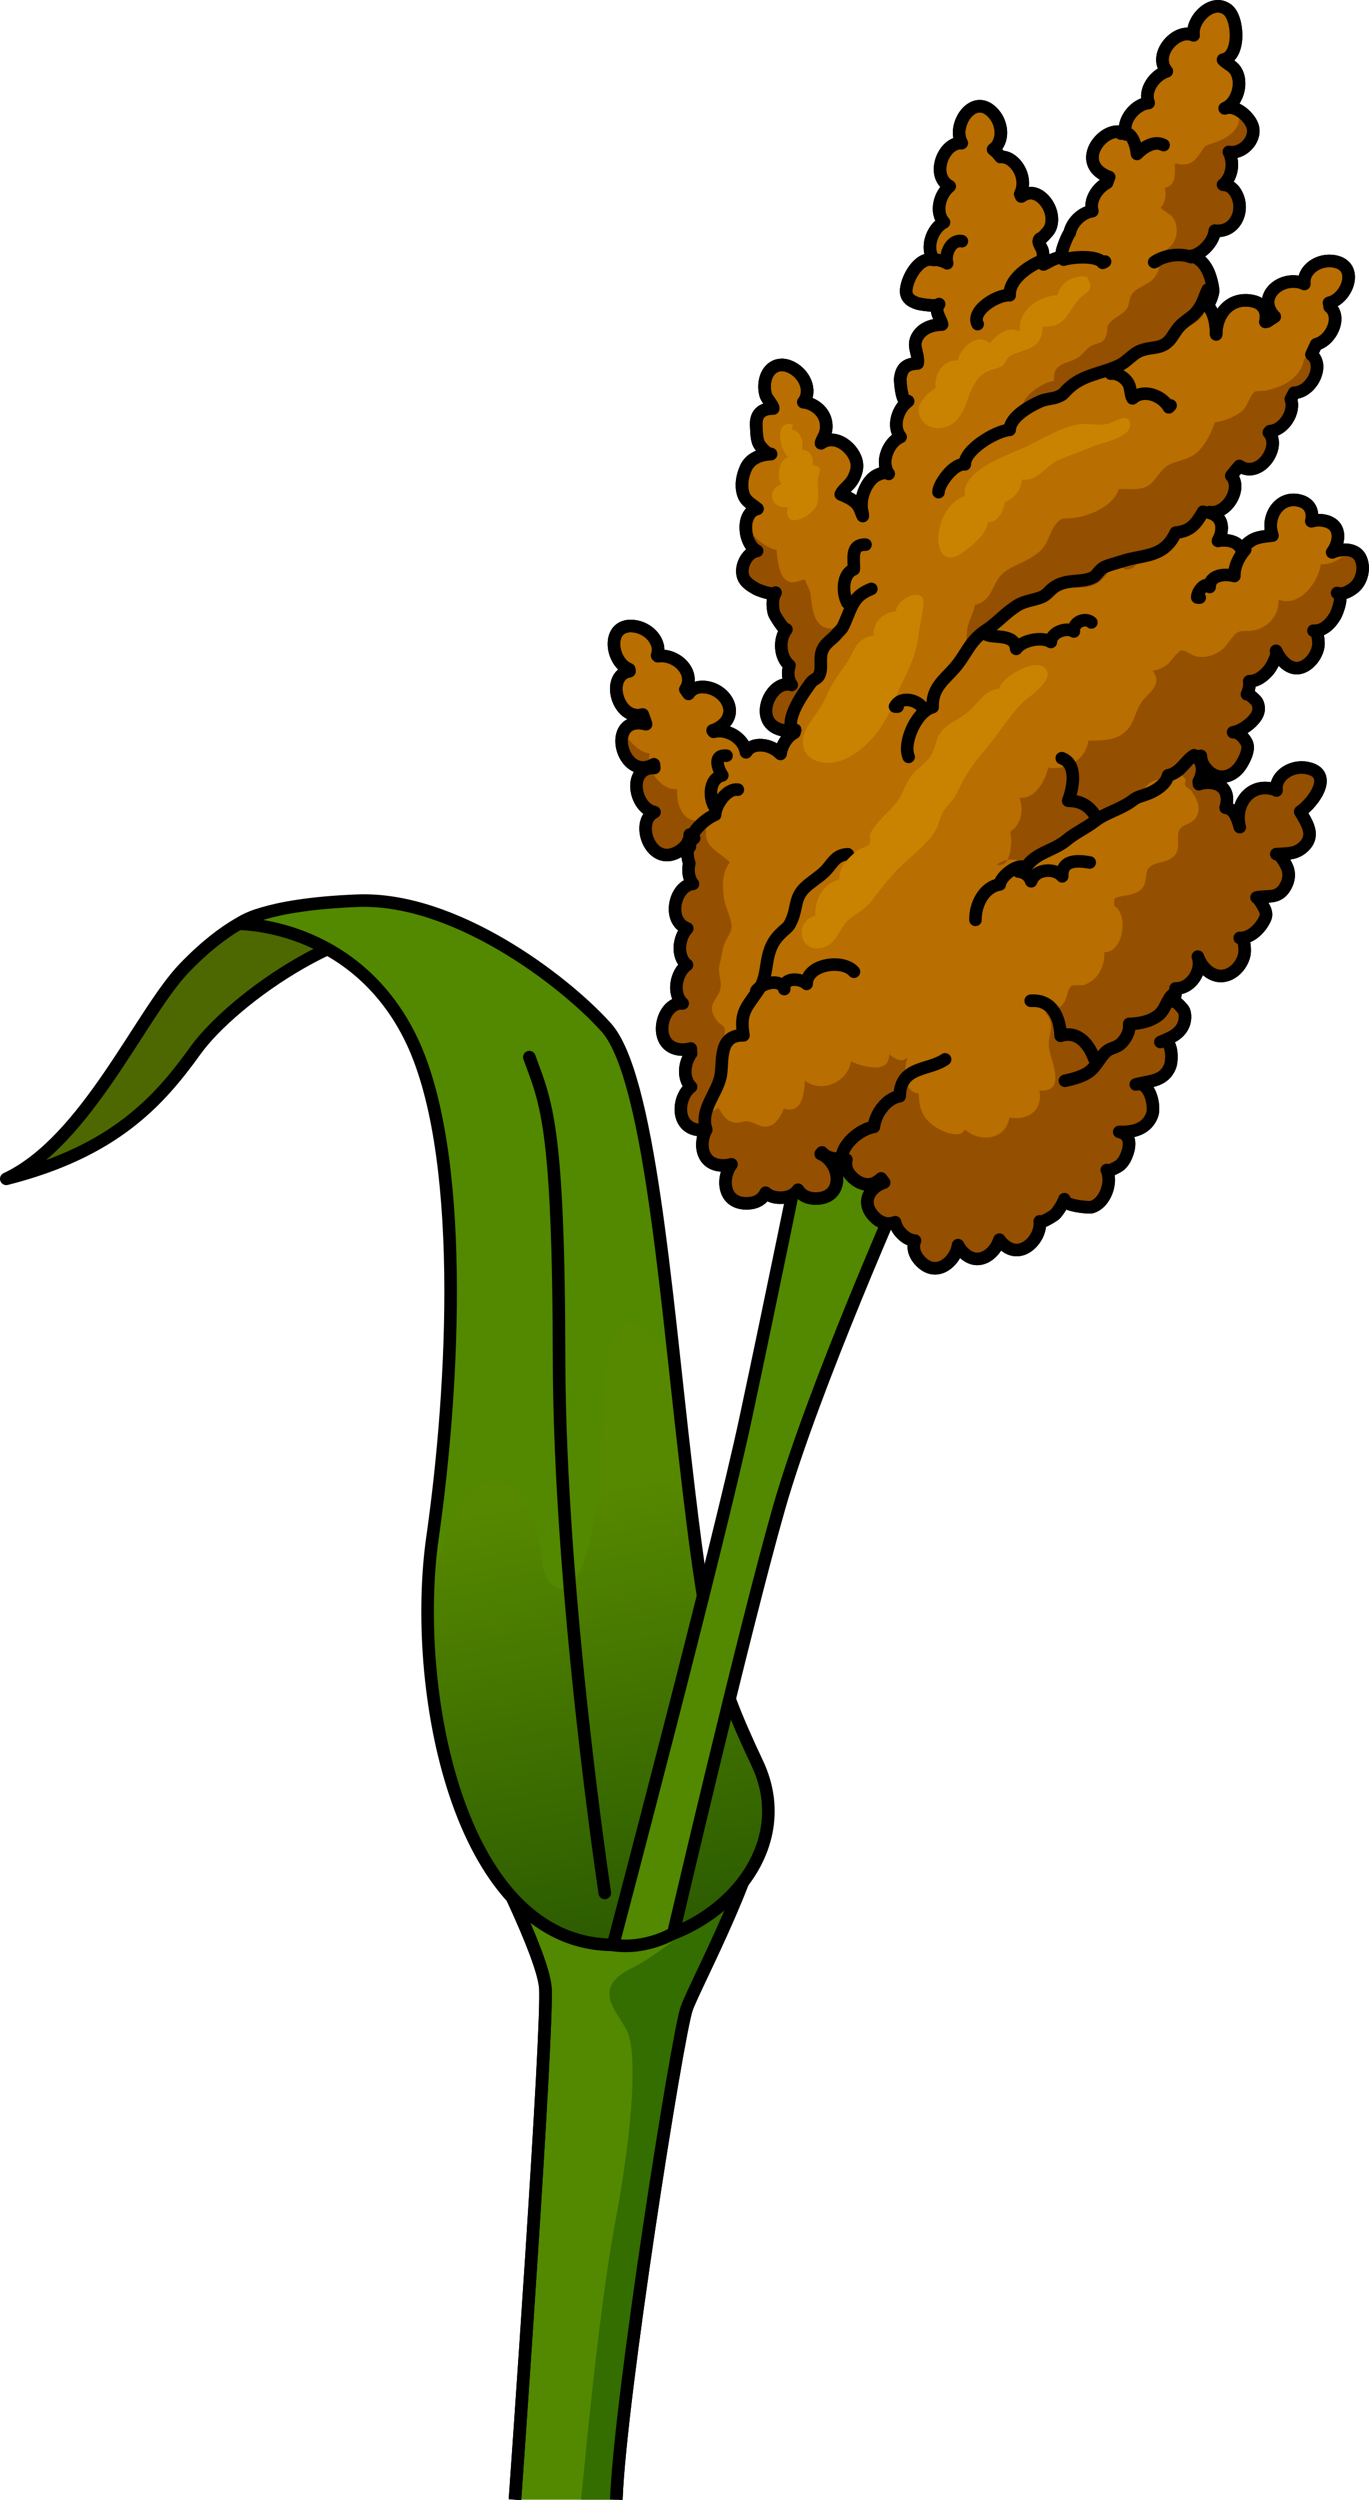
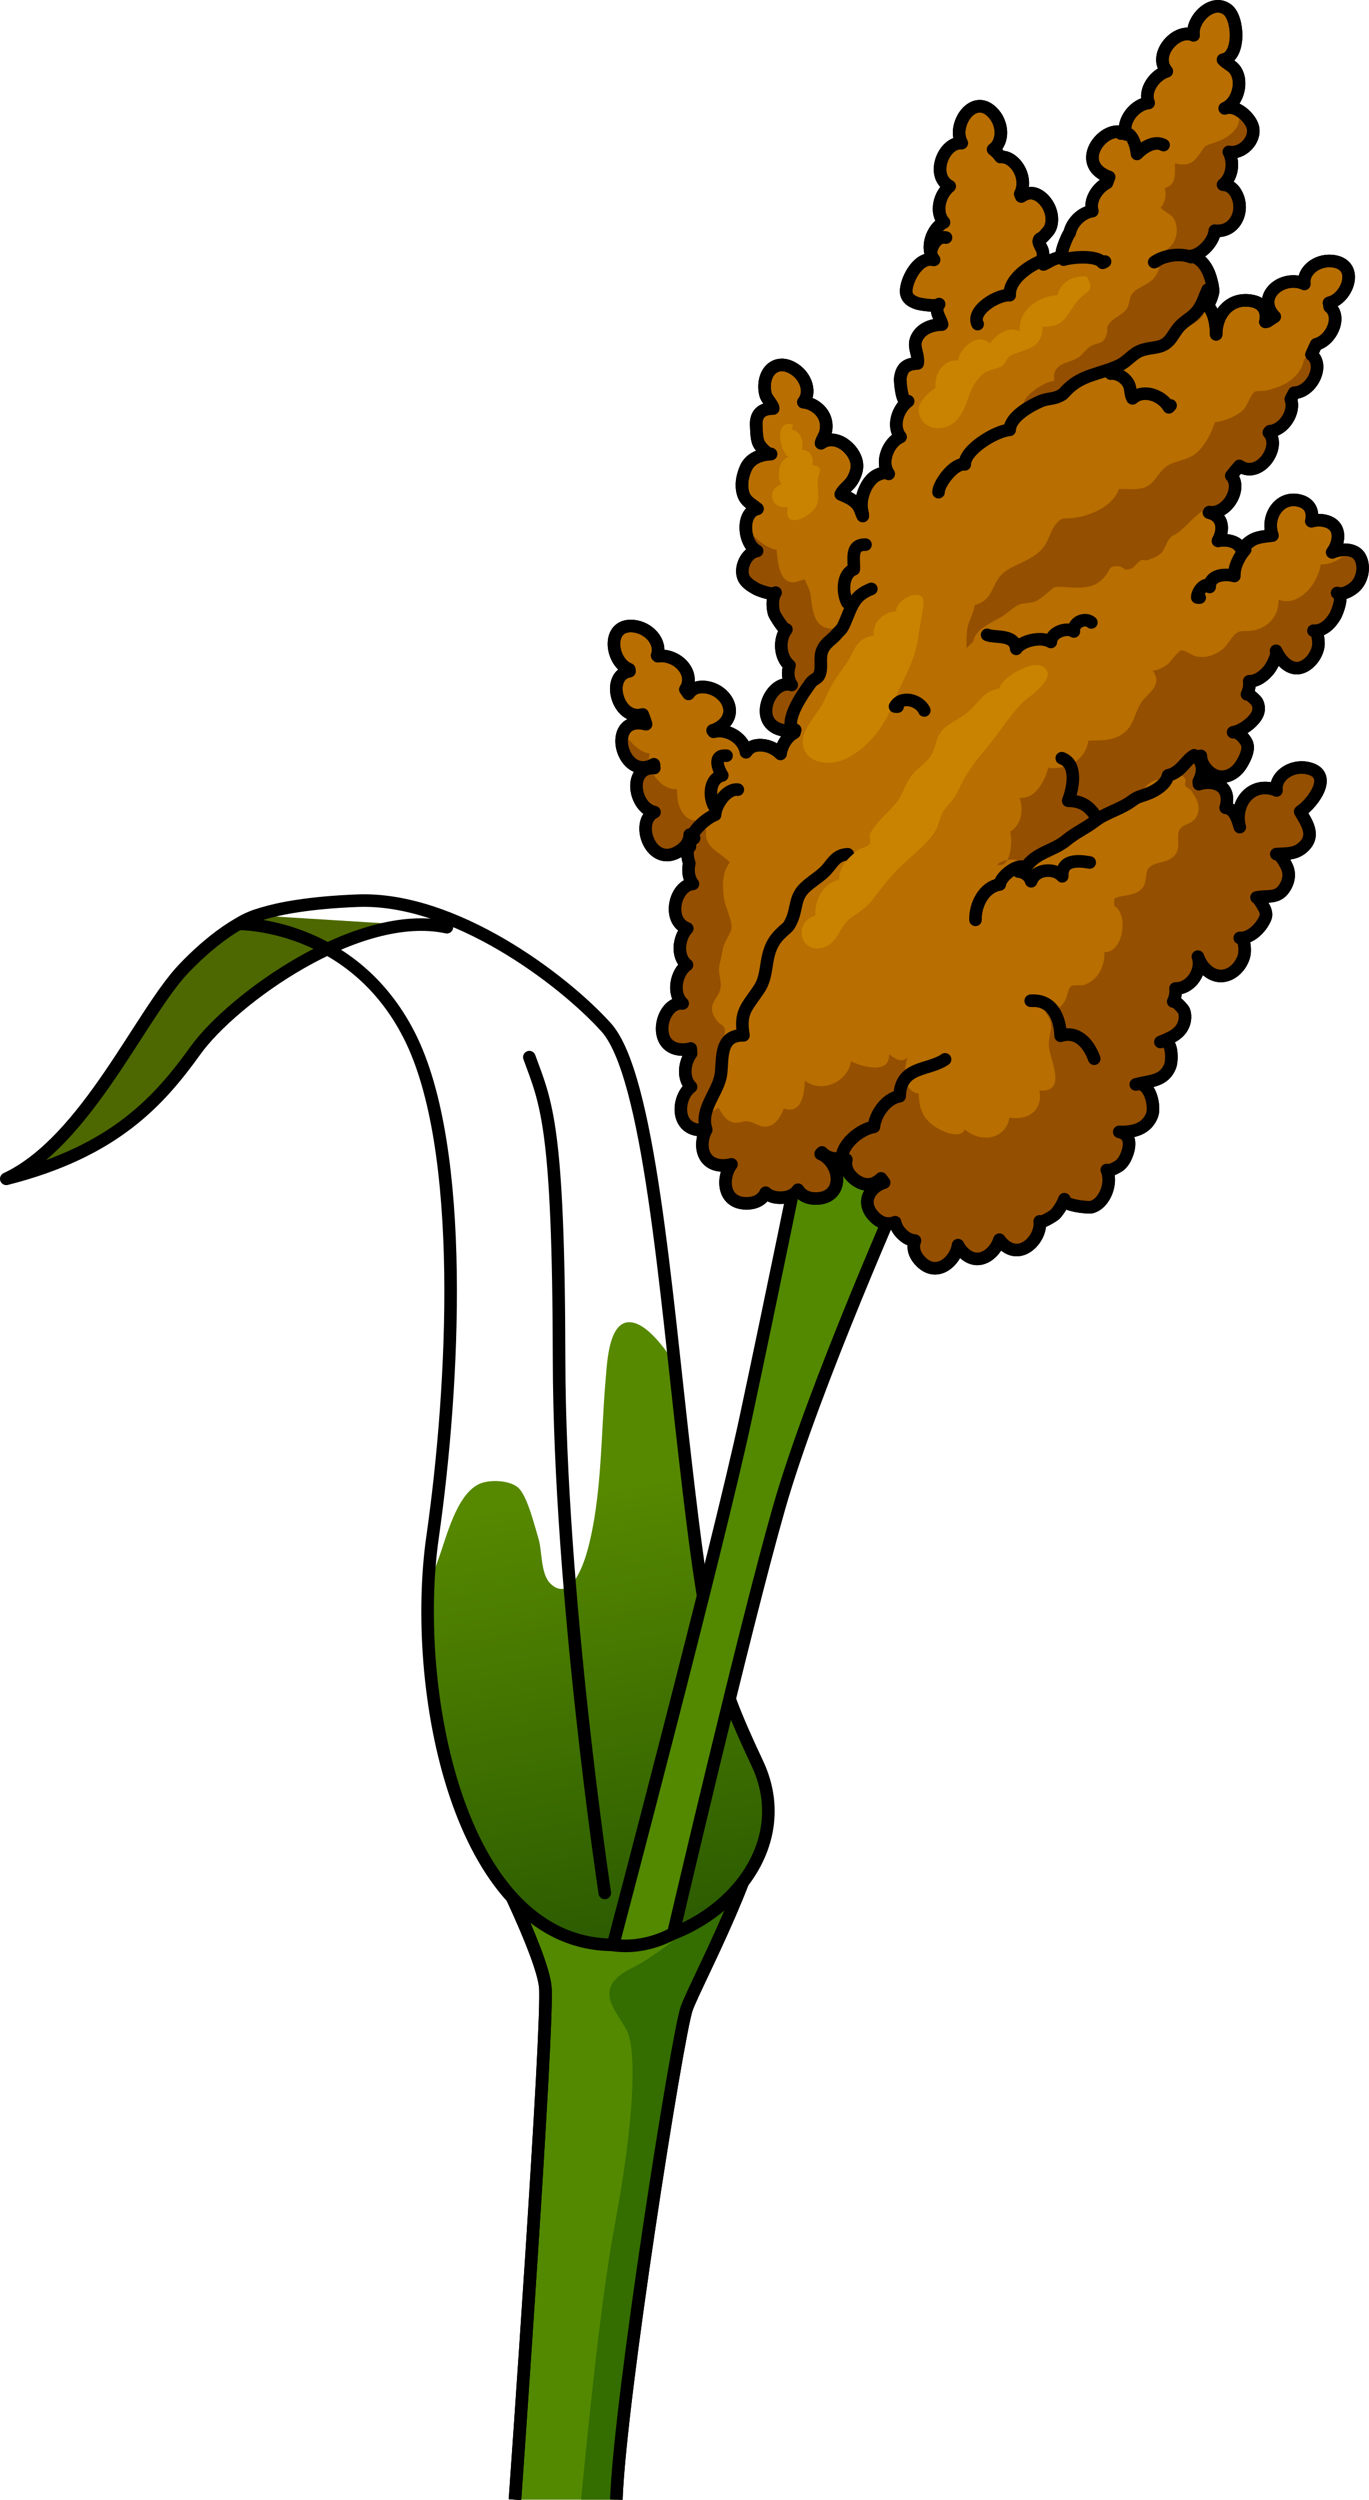
<svg xmlns="http://www.w3.org/2000/svg" version="1.1" id="Layer_1" x="0px" y="0px" width="149.862px" height="273.54px" viewBox="0 0 149.862 273.54" enable-background="new 0 0 149.862 273.54" xml:space="preserve">
  <g>
    <path fill="#4D6800" stroke="#000000" stroke-width="1.376" stroke-linecap="round" stroke-linejoin="round" stroke-miterlimit="10" d="   M28.138,100.154c0,0-3.256,0.859-7.99,5.789c-4.734,4.929-10.67,18.903-19.46,23.035c11.871-3.006,16.755-8.552,20.736-14.08   s17.706-15.552,27.497-13.451" />
    <path fill="#528900" stroke="#000000" stroke-width="1.376" stroke-linejoin="round" stroke-miterlimit="10" d="M67.468,273.491   c0.396-11.112,6.708-50.962,7.7-53.74c0.991-2.777,8.662-16.871,8.498-23.218c-8.697-1.387-30.092,5.973-30.092,5.973   s5.718,11.094,6.116,14.864c0.397,3.771-3.317,56.121-3.317,56.121" />
    <path fill="#346D00" d="M69.25,215.287c-4.604,2.236-1.761,4.645-0.629,6.88c1.131,2.236,0.761,10.148-1.304,21.157   c-1.684,8.979-3.138,24.477-3.71,30.167h3.86c0.396-11.112,6.708-50.962,7.7-53.74c0.619-1.736,3.849-7.894,6.144-13.815   C78.111,208.822,72.435,213.74,69.25,215.287z" />
    <path fill="none" stroke="#000000" stroke-width="1.376" stroke-linejoin="round" stroke-miterlimit="10" d="M67.468,273.491   c0.396-11.112,6.708-50.962,7.7-53.74c0.991-2.777,8.662-16.871,8.498-23.218c-8.697-1.387-30.092,5.973-30.092,5.973   s5.718,11.094,6.116,14.864c0.397,3.771-3.317,56.121-3.317,56.121" />
-     <path fill="#528900" d="M66.352,212.767c10.746,0.579,21.424-9.516,16.546-19.846c-4.878-10.329-5.709-14.366-7.884-33.185   c-2.176-18.819-3.976-42.136-8.662-47.336c-4.688-5.2-16.645-14.275-27.231-13.854c-10.586,0.421-12.938,2.537-12.938,2.537   s12.35-0.135,18.622,12.204s4.902,38.413,2.549,54.879C45.001,184.631,50.064,211.889,66.352,212.767z" />
    <linearGradient id="SVGID_1_" gradientUnits="userSpaceOnUse" x1="69.424" y1="211.558" x2="60.527" y2="162.79">
      <stop offset="0" style="stop-color:#2C5C00" />
      <stop offset="1" style="stop-color:#578900" />
    </linearGradient>
    <path fill="url(#SVGID_1_)" d="M82.898,192.921c-4.878-10.329-5.709-14.366-7.884-33.185c-0.396-3.419-0.778-6.988-1.168-10.568   c-1.21-1.878-2.801-3.898-4.298-4.392c-2.918-0.96-3.086,4.304-3.249,6.146c-0.528,5.978-0.393,12.638-1.923,18.462   c-0.41,1.562-1.812,5.997-4.07,3.932c-1.152-1.054-0.936-3.583-1.357-4.967c-0.418-1.366-1.156-4.413-2.097-5.457   c-0.877-0.972-3.306-1.067-4.45-0.504c-2.484,1.223-3.562,5.921-4.416,8.212c-0.429,1.15-0.798,2.286-1.131,3.42   c-0.581,16.358,5.022,37.967,19.497,38.746C77.098,213.346,87.776,203.251,82.898,192.921z" />
    <path fill="none" stroke="#000000" stroke-width="1.376" stroke-linecap="round" stroke-linejoin="round" stroke-miterlimit="10" d="   M66.352,212.767c10.746,0.579,21.424-9.516,16.546-19.846c-4.878-10.329-5.709-14.366-7.884-33.185   c-2.176-18.819-3.976-42.136-8.662-47.336c-4.688-5.2-16.645-14.275-27.231-13.854c-10.586,0.421-12.938,2.537-12.938,2.537   s12.35-0.135,18.622,12.204s4.902,38.413,2.549,54.879C45.001,184.631,50.064,211.889,66.352,212.767z" />
    <path fill="none" stroke="#000000" stroke-width="1.376" stroke-linecap="round" stroke-linejoin="round" stroke-miterlimit="10" d="   M66.203,207.108c0,0-4.96-32.739-5.003-58.407s-1.419-28.021-3.254-33.037" />
    <path fill="#528900" stroke="#000000" stroke-width="1.376" stroke-linecap="round" stroke-linejoin="round" stroke-miterlimit="10" d="   M67.11,212.798c0,0,11.512-43.547,14.522-57.655c3.013-14.111,6.13-29.489,6.13-29.489l11.399,3.416   c0,0-10.071,22.581-13.873,35.879c-3.803,13.296-11.577,46.574-11.577,46.574S70.696,213.349,67.11,212.798z" />
    <g>
      <g>
        <g>
          <path fill="#B86E00" stroke="#000000" stroke-width="1.376" stroke-linecap="round" stroke-linejoin="round" stroke-miterlimit="10" d="      M147.701,60.192c-0.617-0.115-1.323-0.001-1.863,0.238c0.911-1.233,1.009-3.094-0.89-3.461      c-0.477-0.093-0.953-0.063-1.393,0.054c0.235-1.008-0.11-2.021-1.456-2.283c-2.152-0.419-3.528,1.914-2.811,3.846      c-0.68,0.088-1.459,0.131-2.086,0.433c-0.292,0.141-1.346,0.874-1.213,1.3c-0.172-0.55-0.606-0.996-1.428-1.156      c-0.418-0.081-0.836-0.071-1.229,0.011c0.674-1.179,0.614-2.697-0.981-3.091c0.008-0.019,0.017-0.036,0.025-0.055      c1.953,0.31,3.646-2.642,2.41-3.975c0.287-0.364,0.581-0.725,0.885-1.075c2.243,1.498,4.636-2.138,3.223-3.655      c0.04-0.05,0.083-0.097,0.122-0.147c1.554-0.118,2.797-2.167,2.283-3.503c0.128-0.232,0.248-0.468,0.371-0.703      c1.896-0.038,3.39-3.003,1.9-4.165c0.155-0.373,0.33-0.749,0.518-1.13c1.675-0.432,2.834-3.031,1.471-4.109      c-0.006-0.161-0.028-0.304-0.069-0.425c1.997-0.442,3.329-4.012,0.626-4.536c-1.764-0.343-3.534,0.926-3.334,2.455      c-0.177-0.089-0.38-0.16-0.616-0.206c-2.231-0.433-4.489,1.718-2.719,3.708c0.03,0.034,0.062,0.052,0.091,0.083      c-0.296,0.187-0.563,0.362-0.787,0.515c-0.077,0.014-0.152,0.033-0.228,0.054c0.235-1.008-0.11-2.021-1.455-2.283      c-2.369-0.46-3.935,1.371-3.935,3.65c0-1.038-0.215-2.615-1.104-3.271c0.347,0.256,0.755-1.218,0.762-1.373      c0.021-0.479-0.151-1.142-0.293-1.603c-0.318-1.038-1.014-2.143-2.174-2.319c1.185-0.099,2.578-1.604,2.655-2.78      c2.167,0.264,3.297-2.064,2.417-3.906c-0.371-0.774-0.925-1.092-1.514-1.12c0.924-0.718,1.273-2.268,0.658-3.559      c-0.006-0.013-0.015-0.02-0.021-0.032c1.439,0.286,2.968-1.27,2.63-2.69c-0.247-1.037-1.867-2.566-3.074-2.073      c1.533-0.627,2.097-3.213,0.978-4.395c-0.335-0.354-0.872-0.579-1.163-0.926c1.91-0.322,1.717-4.521,0.494-5.473      c-1.658-1.29-3.994,1.06-3.726,2.797c-1.797-0.844-4.51,2.095-2.936,3.94c-1.332,0.419-2.54,2.089-1.987,3.462      c-1.448,0.136-2.978,1.938-2.479,3.439c-2.006-1.435-5.67,2.767-2.308,4.484c0.157,0.08,0.311,0.143,0.461,0.19      c-0.08,0.209-0.169,0.416-0.233,0.627c-1.082,0.579-1.943,1.921-1.604,3.097c-1.104,0.132-2.242,1.21-2.482,2.384      c-0.246,0.24-1.267,2.662-0.721,2.689c-0.89-0.044-1.413,0.44-2.139,0.756c-0.031-0.497,0.008-0.983-0.097-1.473      c-0.06-0.284-0.461-0.821-0.415-1.085c0.063-0.368,0.276-0.212,0.496-0.476c0.351-0.423,0.685-0.63,0.844-1.205      c0.289-1.044-0.14-2.229-0.908-2.958c-0.832-0.788-1.684-0.719-2.351-0.237c-0.034-0.091-0.074-0.18-0.109-0.27      c0.533-1.003,0.291-2.504-0.713-3.459c-0.488-0.463-0.984-0.623-1.445-0.585c-0.24-0.323-0.507-0.613-0.808-0.83      c1.182-0.849,1.112-2.921-0.149-4.125c-2.125-2.014-4.383,1.534-3.299,3.429c-1.98-0.143-3.458,3.57-1.326,4.729      c-1.095,0.867-1.624,2.86-0.617,3.945c-1.302,0.646-2.084,2.873-1.084,4.097c-1.613-0.415-2.925,1.926-3.048,3.272      c-0.076,0.829,0.468,1.261,1.231,1.501c0.32,0.102,2.143,0.397,2.365,0.084c-0.569,0.8,0.179,1.516,0.324,2.223      c-0.903,0.013-1.905,0.296-2.489,1.031c-0.964,1.214-0.029,2.028-0.18,3.219c-1.256,0.078-1.737,0.474-1.905,1.661      c-0.029,0.206,0.155,2.984,0.856,2.486c-1.139,0.808-1.773,2.769-0.824,3.905c-1.337,0.573-2.237,2.761-1.299,4.037      c-0.25-0.341-1.219,0.088-1.459,0.242c-1.005,0.65-1.621,2.284-1.52,3.445c0.022,0.262,0.157,0.768,0.146,0.925      c-0.179-0.387-0.275-0.826-0.551-1.186c-0.486-0.635-1.163-0.883-1.854-1.189c0.267-0.556,0.924-0.961,1.259-1.514      c0.337-0.555,0.595-1.248,0.49-1.906c-0.256-1.604-2.344-3.297-3.911-2.165c0.084-0.403,0.375-0.747,0.484-1.16      c0.374-1.427-0.424-2.688-1.767-3.186c-0.231-0.086-0.447-0.131-0.649-0.147c0.989-1.234,0.113-3.289-1.614-3.933      c-1.21-0.447-2.229,0.206-2.54,1.415c-0.145,0.563-0.134,1.181,0.026,1.74c0.124,0.435,0.85,1.154,0.814,1.474      c-1.274-0.021-1.925,0.645-1.852,1.87c0.034,0.593,0.026,1.316,0.239,1.872c0.152,0.396,0.907,1.257,1.381,1.239      c-1.124,0.042-2.279,0.457-2.759,1.544c-0.382,0.866-0.566,1.831-0.299,2.77c0.256,0.893,0.947,1.152,1.573,1.676      c-1.849,0.404-1.54,3.83-0.039,4.612c-1.214,0.186-1.992,1.973-1.424,3.035c0.27,0.505,0.874,0.864,1.358,1.131      c0.269,0.147,1.871,0.743,2.09,0.393c-0.396,0.635-0.354,1.578-0.166,2.272c0.052,0.19,1.158,2,1.354,1.759      c-0.832,1.027-0.754,3.043,0.334,3.934c-0.226,0.741-0.194,1.54,0.246,2.14c-2.351-0.745-4.54,4.38-0.814,4.979      c0.454,0.072,0.845,0.037,1.181-0.068c-0.028,0.105-0.055,0.213-0.086,0.316c-0.776,0.409-1.377,1.349-1.511,2.309      c-0.512-0.521-1.24-0.895-2.053-0.949c-0.856-0.059-1.405,0.27-1.72,0.769c-0.172-1.156-1.35-2.221-2.776-2.318      c-0.297-0.02-0.546,0.019-0.774,0.081c-0.033-0.048-0.068-0.095-0.102-0.143c0.25-0.078,0.509-0.188,0.78-0.368      c2.276-1.509,0.604-4.231-1.719-4.387c-0.843-0.057-1.386,0.261-1.702,0.745c-0.105-0.152-0.219-0.312-0.338-0.48      c1.021-1.522-0.479-3.526-2.466-3.663c-0.202-0.014-0.38,0.003-0.55,0.029c-0.026-0.025-0.053-0.054-0.079-0.078      c0.504-1.443-0.896-3.098-2.695-3.222c-2.911-0.197-2.4,3.952-0.371,4.737c0.008,0.064,0.021,0.133,0.031,0.199      c-2.66,0.459-1.325,5.497,1.45,4.749c0.149,0.402,0.275,0.757,0.362,1.051c-0.203-0.056-0.411-0.1-0.629-0.114      c-3.675-0.249-1.909,6.406,1.487,4.511c0.015,0.132,0.03,0.264,0.043,0.396c-2.938-0.094-2.227,4.391,0.031,4.834      c-2.229,1.048-0.366,6.296,2.779,4.209c0.75-0.498,1.065-1.127,1.075-1.753c0.018,0.006,0.034,0.014,0.052,0.019      c0.155,0.103,0.298,0.228,0.429,0.373c-0.771,0.562-0.89,1.726-0.529,2.743c-0.183,0.799-0.077,1.656,0.398,2.261      c-1.979,0.149-2.898,4.04-0.62,4.874c-0.956,1.018-1.188,3.066-0.031,3.991c-1.194,0.828-1.643,3.147-0.472,4.212      c-2.451-0.257-3.576,5.2,0.193,5.044c0.257-0.011,0.481-0.057,0.689-0.118c0.012,0.184,0.03,0.364,0.045,0.547      c-0.768,1.021-0.935,2.746-0.008,3.654c-1.56,1.143-1.796,4.854,1.326,4.727c0.118-0.005,0.226-0.023,0.333-0.039      c-0.84,1.526-0.547,4.015,2.021,3.908c0.276-0.012,0.518-0.062,0.748-0.12c-1.109,1.45-0.996,4.379,1.785,4.266      c1.021-0.041,1.655-0.515,1.952-1.16c0.394,0.357,0.969,0.573,1.761,0.54c0.858-0.035,1.443-0.376,1.784-0.867      c0.365,0.598,1.039,1.002,2.104,0.959c2.731-0.113,2.707-3.312,0.803-4.648c-0.146-0.103-0.287-0.166-0.428-0.229      c0.05-0.052,0.097-0.105,0.14-0.163c0.393,0.434,0.994,0.714,1.876,0.678c0.022-0.001,0.042-0.006,0.064-0.008      c0.252,0.082,0.5,0.13,0.733,0.112c-0.16,0.675,0.042,1.42,0.799,2.067c1.162,0.993,2.26,0.729,3.002-0.007      c0.112,0.148,0.225,0.299,0.336,0.456c-1.546,0.48-2.554,2.092-1.2,3.616c0.798,0.9,1.66,1.015,2.4,0.724      c0.072,0.372,0.261,0.758,0.598,1.138c0.514,0.579,1.055,0.836,1.573,0.87c-0.252,0.645-0.154,1.41,0.506,2.155      c1.809,2.039,3.955,0.11,4.207-1.657c0.102,0.21,0.234,0.421,0.42,0.63c1.661,1.874,3.608,0.395,4.11-1.229      c0.063,0.086,0.121,0.173,0.198,0.26c2.021,2.277,4.467-0.395,4.215-2.263c0.043,0.318,1.574-0.646,1.679-0.759      c0.391-0.425,0.836-1.117,1.022-1.664c-0.231,0.68,2.627,0.954,2.961,0.866c1.495-0.391,2.31-2.714,1.68-4.062      c0.127,0.271,1.278-0.395,1.411-0.505c0.449-0.373,0.712-0.924,0.879-1.47c0.297-0.968,0.234-1.947-0.926-2.195      c1.518,0.066,3.017-0.293,3.599-1.854c0.346-0.931-0.227-3.767-1.789-3.337c1.548-0.426,3.118-0.285,3.777-2.054      c0.214-0.572,0.303-3.162-1.082-2.589c0.981-0.406,2.055-0.795,2.51-1.85c0.205-0.477,0.259-1.111,0.057-1.597      c-0.061-0.146-1.036-1.254-1.163-0.98c0.218-0.47,0.313-0.972,0.251-1.431c1.682,0.046,2.99-1.955,2.446-3.482      c0.563,1.58,2.135,2.745,3.736,1.744c0.666-0.416,1.187-1.188,1.346-1.955c0.072-0.346,0.115-1.796-0.496-1.836      c1.09,0.071,2.147-0.939,2.634-1.842c0.264-0.488,0.323-0.712,0.124-1.264c-0.062-0.172-0.761-1.353-0.921-1.318      c1.2-0.253,2.249,0.172,3.04-1.002c0.422-0.627,0.606-1.348,0.389-2.085c-0.105-0.354-0.785-1.694-1.264-1.66      c1.195-0.086,2.133,0.051,3.055-0.876c1.229-1.238,0.238-2.594-0.442-3.773c1.44-0.959,3.772-4.184,0.743-4.771      c-1.765-0.342-3.536,0.928-3.334,2.458c-0.178-0.089-0.38-0.161-0.617-0.207c-2.538-0.492-4.02,2.008-3.402,4.215      c-0.227-0.81-0.57-2.022-1.551-2.111c0.368-1.224,0.063-2.42-1.341-2.691c-0.545-0.106-1.091-0.057-1.58,0.106      c-0.008-0.095-0.021-0.188-0.027-0.283c0.418-0.768,0.523-1.66,0.106-2.299c0.026-0.174,0.057-0.344,0.092-0.512      c0.014-0.001,0.027-0.002,0.04-0.003c0.009,0.468,0.198,0.966,0.633,1.455c1.238,1.396,2.972,0.902,3.846-0.593      c0.333-0.571,0.769-1.416,0.608-2.086c-0.127-0.529-0.93-1.456-1.56-1.36c0.949-0.145,2.207-1.075,2.644-1.944      c0.221-0.438,0.201-0.954-0.04-1.393c-0.066-0.12-0.987-1.03-1.087-0.815c0.218-0.471,0.313-0.973,0.251-1.431      c0.853,0.023,1.655-0.619,2.163-1.256c0.274-0.343,0.989-1.618,0.774-2.073c0.676,1.431,2.03,2.609,3.522,1.386      c0.564-0.462,1.004-1.196,1.103-1.923c0.045-0.328,0.011-1.628-0.532-1.664c1.064,0.071,1.863-0.751,2.365-1.593      c0.2-0.336,1.01-2.29,0.223-2.531c0.627,0.192,1.244-0.137,1.757-0.511c0.964-0.703,1.348-2.285,0.767-3.374      C148.654,60.535,148.208,60.286,147.701,60.192z" />
        </g>
        <path fill="#954F00" d="M132.043,33.748c0.038-0.118,0.057-0.234,0.079-0.351c-0.032-0.028-0.06-0.063-0.094-0.089     c0.036,0.026,0.073,0.024,0.109,0.018c0.102-0.579,0.083-1.141,0.412-1.657c0.057-0.088,0.138-0.145,0.208-0.215     c-0.053-0.386-0.162-0.801-0.261-1.121c-0.318-1.038-1.014-2.143-2.174-2.319c1.185-0.099,2.578-1.604,2.655-2.78     c2.167,0.264,3.297-2.064,2.417-3.906c-0.371-0.774-0.925-1.092-1.514-1.12c0.924-0.718,1.273-2.268,0.658-3.559     c-0.006-0.013-0.015-0.02-0.021-0.032c1.439,0.286,2.968-1.27,2.63-2.69c-0.134-0.562-0.674-1.258-1.33-1.709     c-0.184,0.504-0.113,1.161-0.407,1.666c-0.472,0.809-1.451,1.384-2.325,1.673c-1.66,0.549-1.018,0.38-2.034,1.656     c-0.675,0.847-1.419,0.902-2.423,0.658c-0.063,1.079,0.235,2.358-1.125,2.697c0.221,0.771,0.051,1.563-0.451,2.167     c0.791,0.736,1.403,0.681,1.678,1.792c0.321,1.299-0.274,2.613-1.64,3.092c0.025,0.957-0.096,1.917-0.674,2.698     c-0.663,0.896-1.941,1.059-2.515,1.885c-0.302,0.435-0.237,1.086-0.536,1.55c-0.417,0.646-1.18,0.866-1.691,1.385     c-0.801,0.811-0.232,0.705-0.625,1.698c-0.323,0.816-0.871,0.633-1.548,0.984c-0.644,0.334-0.949,0.984-1.5,1.322     c-1.146,0.704-2.791,0.483-2.614,2.535c-1.113,0.059-3.854,1.884-3.313,2.968v0.256c0.729-2.5,5.916-0.242,6.043-3.441     c1.265,0.013,2.705-0.472,3.829-1.048c0.914-0.47,1.363-1.463,2.084-1.922c1.259-0.802,4.898,0.016,5.11-2.414     C130.36,35.715,131.606,35.079,132.043,33.748z" />
        <path fill="#954F00" d="M134.102,55.462c1.016-0.873,1.52-2.51,0.685-3.41c0.287-0.364,0.581-0.725,0.885-1.075     c2.243,1.498,4.636-2.138,3.223-3.655c0.04-0.05,0.083-0.097,0.122-0.147c1.554-0.118,2.797-2.167,2.283-3.503     c0.128-0.232,0.248-0.468,0.371-0.703c1.8-0.036,3.231-2.705,2.101-3.971c-0.369,0.118-0.728,0.214-1.04,0.288     c-0.075,0.984-0.794,1.857-1.577,2.419c-0.73,0.523-1.696,0.813-2.56,1.028c-0.242,0.06-1.079,0.002-1.249,0.139     c-0.645,0.517-0.711,1.658-1.578,2.259c-0.779,0.539-1.836,0.968-2.774,1.07c-0.376,1.168-1.131,2.633-2.097,3.418     c-0.92,0.749-2.388,0.821-3.2,1.399c-0.877,0.624-1.248,1.792-2.251,2.251c-0.902,0.414-2.012,0.183-2.967,0.241     c-0.659,1.968-3.389,3.062-5.276,3.188c-1.003,0.067-0.923-0.079-1.498,0.508c-0.671,0.685-0.874,1.891-1.477,2.669     c-1.295,1.673-3.766,1.858-4.811,3.255c-0.964,1.29-0.856,2.549-2.704,3.073c-0.143,0.893-0.697,1.791-0.816,2.542     c-0.106,0.675-0.086,1.487-0.1,2.179l0.769-0.77c0.123-1.233,1.978-2.05,2.948-2.599c0.647-0.366,1.141-0.86,1.698-1.218     c0.644-0.414,0.809-0.255,1.632-0.407c0.776-0.144,1.183-0.555,1.768-1.028c0.889-0.719,0.581-0.736,1.853-0.673     c1.867,0.093,3.317,0.314,4.557-1.246c0.563-0.708,0.295-1.04,1.317-1.038c0.759,0.001,0.559,0.621,1.501,0.265     c0.424-0.161,0.673-0.731,1.057-0.909c0.242-0.111,0.532,0.06,0.634,0.016c0.5-0.216,1.104-0.34,1.552-0.769     c0.463-0.445,0.522-1.084,0.896-1.545c0.448-0.552,0.266-0.241,0.891-0.67c0.983-0.674,1.994-2.081,3.049-2.563     C132.478,55.513,133.275,55.576,134.102,55.462z" />
        <path fill="#954F00" d="M88.745,65.146c-0.09-0.706-0.376-1.008-0.66-1.764c-0.729,0.166-1.3,0.616-2.028,0.092     c-0.827-0.596-0.966-2.381-1.045-3.303c-1.178-0.215-2.911-1.533-3.332-2.91c-0.158,1.146,0.308,2.553,1.203,3.02     c-1.214,0.186-1.992,1.973-1.424,3.035c0.27,0.505,0.874,0.864,1.358,1.131c0.269,0.147,1.871,0.743,2.09,0.393     c-0.396,0.635-0.354,1.578-0.166,2.272c0.052,0.19,1.158,2,1.354,1.759c-0.832,1.027-0.754,3.043,0.334,3.934     c-0.226,0.741-0.194,1.54,0.246,2.14c-2.351-0.745-4.54,4.38-0.814,4.979c0.053,0.009,0.097,0.002,0.147,0.008     c0.465-0.776,0.45-2.207,0.939-2.826c0.518-0.657,1.02-0.864,1.409-1.438c0.504-0.743,0.509-1.73,1.657-1.813     c-0.338-1.284-0.428-1.941,0.241-3.093c0.174-0.299,0.488-0.414,0.672-0.734c0.204-0.354,0.131-0.877,0.381-1.256     C89.056,68.925,88.947,66.733,88.745,65.146z" />
        <g>
          <path fill="#954F00" d="M71.142,83.812c-0.132-0.475-0.148-0.948,0-1.354c-1.269-0.17-2.081-1.295-2.939-2.224      C67.609,81.864,68.966,84.593,71.142,83.812z" />
          <path fill="#954F00" d="M78.158,111.175c-0.688-1.383,0.415-1.857,0.694-2.944c0.207-0.804-0.281-1.699-0.111-2.538      c0.143-0.707,0.267-1.213,0.384-1.842c0.154-0.83,0.756-1.531,0.914-2.125c0.241-0.911-0.638-2.348-0.782-3.399      c-0.185-1.346-0.247-2.856,0.634-3.971c-0.757-0.834-2.148-1.366-2.537-2.541c-0.193-0.582,0.102-1.237-0.309-1.634      c-0.524-0.509-1.378-0.204-2.05-0.918c-0.771-0.818-0.878-1.875-0.882-2.935c-1.202,0.167-2.441-1.018-2.896-2.278      c-2.449,0.325-1.706,4.386,0.438,4.807c-2.229,1.048-0.366,6.296,2.779,4.209c0.75-0.498,1.065-1.127,1.075-1.753      c0.018,0.006,0.034,0.014,0.052,0.019c0.155,0.103,0.298,0.228,0.429,0.373c-0.771,0.562-0.89,1.726-0.529,2.743      c-0.183,0.799-0.077,1.656,0.398,2.261c-1.979,0.149-2.898,4.04-0.62,4.874c-0.956,1.018-1.188,3.066-0.031,3.991      c-1.194,0.828-1.643,3.147-0.472,4.212c-2.451-0.257-3.576,5.2,0.193,5.044c0.257-0.011,0.481-0.057,0.689-0.118      c0.012,0.184,0.03,0.364,0.045,0.547c-0.768,1.021-0.935,2.746-0.008,3.654c-1.56,1.143-1.796,4.854,1.326,4.727      c0.013-0.001,0.022-0.003,0.035-0.004l1.601-7.204c-0.465-1.305,0.34-1.988,0.645-3.107      C79.651,111.895,78.831,112.529,78.158,111.175z" />
        </g>
        <path fill="#954F00" d="M142.334,88.798c1.44-0.959,3.772-4.184,0.743-4.771c-1.765-0.342-3.536,0.928-3.334,2.458     c-0.178-0.089-0.38-0.161-0.617-0.207c-2.538-0.492-4.02,2.008-3.402,4.215c-0.227-0.81-0.57-2.022-1.551-2.111     c0.368-1.224,0.063-2.42-1.341-2.691c-0.545-0.106-1.091-0.057-1.58,0.106c-0.008-0.095-0.021-0.188-0.027-0.283     c0.418-0.768,0.523-1.66,0.106-2.299c0.026-0.174,0.057-0.344,0.092-0.512c0.014-0.001,0.027-0.002,0.04-0.003     c0.009,0.468,0.198,0.966,0.633,1.455c1.238,1.396,2.972,0.902,3.846-0.593c0.333-0.571,0.769-1.416,0.608-2.086     c-0.127-0.529-0.93-1.456-1.56-1.36c0.949-0.145,2.207-1.075,2.644-1.944c0.221-0.438,0.201-0.954-0.04-1.393     c-0.066-0.12-0.987-1.03-1.087-0.815c0.218-0.471,0.313-0.973,0.251-1.431c0.853,0.023,1.655-0.619,2.163-1.256     c0.274-0.343,0.989-1.618,0.774-2.073c0.676,1.431,2.03,2.609,3.522,1.386c0.564-0.462,1.004-1.196,1.103-1.923     c0.045-0.328,0.011-1.628-0.532-1.664c1.064,0.071,1.863-0.751,2.365-1.593c0.2-0.336,1.01-2.29,0.223-2.531     c0.627,0.192,1.244-0.137,1.757-0.511c0.964-0.703,1.348-2.285,0.767-3.374c-0.242-0.452-0.679-0.699-1.176-0.796     c-0.83,0.934-1.953,1.604-3.143,1.543c-0.258,2.01-2.373,4.753-4.613,3.859c0.048,1.766-1.132,3.082-2.839,3.396     c-0.549,0.101-1.189-0.061-1.664,0.201c-0.577,0.319-1.077,1.408-1.647,1.853c-0.828,0.644-1.781,0.97-2.862,0.771     c-0.463-0.086-1.244-0.729-1.634-0.654c-0.427,0.081-1.163,1.277-1.56,1.556c-0.456,0.321-1.028,0.638-1.587,0.642     c1.17,1.541-0.47,2.455-1.096,3.289c-0.967,1.288-0.851,2.896-2.438,3.801c-1.123,0.64-2.28,0.531-3.502,0.585     c-0.298,2.206-2.46,3.203-4.385,2.961c-0.392,1.463-1.396,3.443-3.166,3.293c0.517,1.243,0.224,2.973-1.008,3.705     c0.174,0.612,0.186,2.231-0.31,3.093c0.667-0.125,1.403-0.018,1.809,0.499c0.59-0.686,2.008-1.929,2.968-1.513     c-0.1-1.49,2.467-1.634,3.314-2.07c0.971-0.499,1.38-1.684,2.507-2.283c1.296-0.69,2.922-0.718,3.819-1.772     c0.847-0.993,1.172-1.723,2.752-1.666c-0.037-0.178,0.07-0.446,0.033-0.625c0.803-0.038,1.712-0.18,2.272,0.532     c0.142,0.18-0.11,0.599,0.006,0.775c0.168,0.255,0.479,0.285,0.669,0.565c0.595,0.878,1.104,1.761,0.556,2.831     c-0.421,0.82-1.469,0.75-1.858,1.418c-0.378,0.648,0.094,1.775-0.336,2.524c-0.721,1.255-2.312,0.839-3.047,1.671     c-0.39,0.441-0.15,1.581-0.684,2.194c-0.851,0.978-2.461,0.689-3.078,1.18l0.002,0.766c1.567,0.812,1.051,5.122-1.08,5.062     c0.033,0.914-0.214,1.865-0.804,2.596c-0.356,0.442-0.874,0.804-1.406,0.986c-0.326,0.112-1.179-0.041-1.411,0.122     c-0.421,0.296-0.41,1.354-0.865,1.898c-0.525,0.631-1.123,1.071-2,0.983c1.213,1.317,0.332,2.271,0.406,3.698     c0.069,1.362,2.12,5.115-1.031,4.85c0.392,2.038-1.091,3.323-3.284,2.958c-0.38,2.439-3.2,2.801-4.87,1.308     c-0.615,1.188-2.813,0.068-3.508-0.468c-1.257-0.971-1.493-1.993-1.547-3.47c-1.804-0.198-1.677-2.71-1.211-3.952     c-0.697,0.673-1.405,0.118-2.04-0.33c0.105,2.338-3.217,1.23-4.17,0.771c-0.337,2.235-3.175,3.542-5.048,2.105     c-0.039,1.418-0.335,3.708-2.301,3.048c-0.208,0.609-0.688,1.462-1.277,1.781c-1.084,0.588-1.711-0.233-2.667-0.377     c-0.542-0.081-0.911,0.27-1.582,0.119c-0.878-0.197-1.207-0.93-1.65-1.641c-0.761,0.882-2.656,0.422-3.583,0.115     c-0.161-0.054-0.324-0.12-0.488-0.194c-0.113,1.311,0.542,2.629,2.425,2.552c0.118-0.005,0.226-0.023,0.333-0.039     c-0.84,1.526-0.547,4.015,2.021,3.908c0.276-0.012,0.518-0.062,0.748-0.12c-1.109,1.45-0.996,4.379,1.785,4.266     c1.021-0.041,1.655-0.515,1.952-1.16c0.394,0.357,0.969,0.573,1.761,0.54c0.858-0.035,1.443-0.376,1.784-0.867     c0.365,0.598,1.039,1.002,2.104,0.959c2.731-0.113,2.707-3.312,0.803-4.648c-0.146-0.103-0.287-0.166-0.428-0.229     c0.05-0.052,0.097-0.105,0.14-0.163c0.393,0.434,0.994,0.714,1.876,0.678c0.022-0.001,0.042-0.006,0.064-0.008     c0.252,0.082,0.5,0.13,0.733,0.112c-0.16,0.675,0.042,1.42,0.799,2.067c1.162,0.993,2.26,0.729,3.002-0.007     c0.112,0.148,0.225,0.299,0.336,0.456c-1.546,0.48-2.554,2.092-1.2,3.616c0.798,0.9,1.66,1.015,2.4,0.724     c0.072,0.372,0.261,0.758,0.598,1.138c0.514,0.579,1.055,0.836,1.573,0.87c-0.252,0.645-0.154,1.41,0.506,2.155     c1.809,2.039,3.955,0.11,4.207-1.657c0.102,0.21,0.234,0.421,0.42,0.63c1.661,1.874,3.608,0.395,4.11-1.229     c0.063,0.086,0.121,0.173,0.198,0.26c2.021,2.277,4.467-0.395,4.215-2.263c0.043,0.318,1.574-0.646,1.679-0.759     c0.391-0.425,0.836-1.117,1.022-1.664c-0.231,0.68,2.627,0.954,2.961,0.866c1.495-0.391,2.31-2.714,1.68-4.062     c0.127,0.271,1.278-0.395,1.411-0.505c0.449-0.373,0.712-0.924,0.879-1.47c0.297-0.968,0.234-1.947-0.926-2.195     c1.518,0.066,3.017-0.293,3.599-1.854c0.346-0.931-0.227-3.767-1.789-3.337c1.548-0.426,3.118-0.285,3.777-2.054     c0.214-0.572,0.303-3.162-1.082-2.589c0.981-0.406,2.055-0.795,2.51-1.85c0.205-0.477,0.259-1.111,0.057-1.597     c-0.061-0.146-1.036-1.254-1.163-0.98c0.218-0.47,0.313-0.972,0.251-1.431c1.682,0.046,2.99-1.955,2.446-3.482     c0.563,1.58,2.135,2.745,3.736,1.744c0.666-0.416,1.187-1.188,1.346-1.955c0.072-0.346,0.115-1.796-0.496-1.836     c1.09,0.071,2.147-0.939,2.634-1.842c0.264-0.488,0.323-0.712,0.124-1.264c-0.062-0.172-0.761-1.353-0.921-1.318     c1.2-0.253,2.249,0.172,3.04-1.002c0.422-0.627,0.606-1.348,0.389-2.085c-0.105-0.354-0.785-1.694-1.264-1.66     c1.195-0.086,2.133,0.051,3.055-0.876C144.006,91.333,143.015,89.978,142.334,88.798z" />
        <g>
          <path fill="none" stroke="#000000" stroke-width="1.376" stroke-linecap="round" stroke-linejoin="round" stroke-miterlimit="10" d="      M147.701,60.192c-0.617-0.115-1.323-0.001-1.863,0.238c0.911-1.233,1.009-3.094-0.89-3.461      c-0.477-0.093-0.953-0.063-1.393,0.054c0.235-1.008-0.11-2.021-1.456-2.283c-2.152-0.419-3.528,1.914-2.811,3.846      c-0.68,0.088-1.459,0.131-2.086,0.433c-0.292,0.141-1.346,0.874-1.213,1.3c-0.172-0.55-0.606-0.996-1.428-1.156      c-0.418-0.081-0.836-0.071-1.229,0.011c0.674-1.179,0.614-2.697-0.981-3.091c0.008-0.019,0.017-0.036,0.025-0.055      c1.953,0.31,3.646-2.642,2.41-3.975c0.287-0.364,0.581-0.725,0.885-1.075c2.243,1.498,4.636-2.138,3.223-3.655      c0.04-0.05,0.083-0.097,0.122-0.147c1.554-0.118,2.797-2.167,2.283-3.503c0.128-0.232,0.248-0.468,0.371-0.703      c1.896-0.038,3.39-3.003,1.9-4.165c0.155-0.373,0.33-0.749,0.518-1.13c1.675-0.432,2.834-3.031,1.471-4.109      c-0.006-0.161-0.028-0.304-0.069-0.425c1.997-0.442,3.329-4.012,0.626-4.536c-1.764-0.343-3.534,0.926-3.334,2.455      c-0.177-0.089-0.38-0.16-0.616-0.206c-2.231-0.433-4.489,1.718-2.719,3.708c0.03,0.034,0.062,0.052,0.091,0.083      c-0.296,0.187-0.563,0.362-0.787,0.515c-0.077,0.014-0.152,0.033-0.228,0.054c0.235-1.008-0.11-2.021-1.455-2.283      c-2.369-0.46-3.935,1.371-3.935,3.65c0-1.038-0.215-2.615-1.104-3.271c0.347,0.256,0.755-1.218,0.762-1.373      c0.021-0.479-0.151-1.142-0.293-1.603c-0.318-1.038-1.014-2.143-2.174-2.319c1.185-0.099,2.578-1.604,2.655-2.78      c2.167,0.264,3.297-2.064,2.417-3.906c-0.371-0.774-0.925-1.092-1.514-1.12c0.924-0.718,1.273-2.268,0.658-3.559      c-0.006-0.013-0.015-0.02-0.021-0.032c1.439,0.286,2.968-1.27,2.63-2.69c-0.247-1.037-1.867-2.566-3.074-2.073      c1.533-0.627,2.097-3.213,0.978-4.395c-0.335-0.354-0.872-0.579-1.163-0.926c1.91-0.322,1.717-4.521,0.494-5.473      c-1.658-1.29-3.994,1.06-3.726,2.797c-1.797-0.844-4.51,2.095-2.936,3.94c-1.332,0.419-2.54,2.089-1.987,3.462      c-1.448,0.136-2.978,1.938-2.479,3.439c-2.006-1.435-5.67,2.767-2.308,4.484c0.157,0.08,0.311,0.143,0.461,0.19      c-0.08,0.209-0.169,0.416-0.233,0.627c-1.082,0.579-1.943,1.921-1.604,3.097c-1.104,0.132-2.242,1.21-2.482,2.384      c-0.246,0.24-1.267,2.662-0.721,2.689c-0.89-0.044-1.413,0.44-2.139,0.756c-0.031-0.497,0.008-0.983-0.097-1.473      c-0.06-0.284-0.461-0.821-0.415-1.085c0.063-0.368,0.276-0.212,0.496-0.476c0.351-0.423,0.685-0.63,0.844-1.205      c0.289-1.044-0.14-2.229-0.908-2.958c-0.832-0.788-1.684-0.719-2.351-0.237c-0.034-0.091-0.074-0.18-0.109-0.27      c0.533-1.003,0.291-2.504-0.713-3.459c-0.488-0.463-0.984-0.623-1.445-0.585c-0.24-0.323-0.507-0.613-0.808-0.83      c1.182-0.849,1.112-2.921-0.149-4.125c-2.125-2.014-4.383,1.534-3.299,3.429c-1.98-0.143-3.458,3.57-1.326,4.729      c-1.095,0.867-1.624,2.86-0.617,3.945c-1.302,0.646-2.084,2.873-1.084,4.097c-1.613-0.415-2.925,1.926-3.048,3.272      c-0.076,0.829,0.468,1.261,1.231,1.501c0.32,0.102,2.143,0.397,2.365,0.084c-0.569,0.8,0.179,1.516,0.324,2.223      c-0.903,0.013-1.905,0.296-2.489,1.031c-0.964,1.214-0.029,2.028-0.18,3.219c-1.256,0.078-1.737,0.474-1.905,1.661      c-0.029,0.206,0.155,2.984,0.856,2.486c-1.139,0.808-1.773,2.769-0.824,3.905c-1.337,0.573-2.237,2.761-1.299,4.037      c-0.25-0.341-1.219,0.088-1.459,0.242c-1.005,0.65-1.621,2.284-1.52,3.445c0.022,0.262,0.157,0.768,0.146,0.925      c-0.179-0.387-0.275-0.826-0.551-1.186c-0.486-0.635-1.163-0.883-1.854-1.189c0.267-0.556,0.924-0.961,1.259-1.514      c0.337-0.555,0.595-1.248,0.49-1.906c-0.256-1.604-2.344-3.297-3.911-2.165c0.084-0.403,0.375-0.747,0.484-1.16      c0.374-1.427-0.424-2.688-1.767-3.186c-0.231-0.086-0.447-0.131-0.649-0.147c0.989-1.234,0.113-3.289-1.614-3.933      c-1.21-0.447-2.229,0.206-2.54,1.415c-0.145,0.563-0.134,1.181,0.026,1.74c0.124,0.435,0.85,1.154,0.814,1.474      c-1.274-0.021-1.925,0.645-1.852,1.87c0.034,0.593,0.026,1.316,0.239,1.872c0.152,0.396,0.907,1.257,1.381,1.239      c-1.124,0.042-2.279,0.457-2.759,1.544c-0.382,0.866-0.566,1.831-0.299,2.77c0.256,0.893,0.947,1.152,1.573,1.676      c-1.849,0.404-1.54,3.83-0.039,4.612c-1.214,0.186-1.992,1.973-1.424,3.035c0.27,0.505,0.874,0.864,1.358,1.131      c0.269,0.147,1.871,0.743,2.09,0.393c-0.396,0.635-0.354,1.578-0.166,2.272c0.052,0.19,1.158,2,1.354,1.759      c-0.832,1.027-0.754,3.043,0.334,3.934c-0.226,0.741-0.194,1.54,0.246,2.14c-2.351-0.745-4.54,4.38-0.814,4.979      c0.454,0.072,0.845,0.037,1.181-0.068c-0.028,0.105-0.055,0.213-0.086,0.316c-0.776,0.409-1.377,1.349-1.511,2.309      c-0.512-0.521-1.24-0.895-2.053-0.949c-0.856-0.059-1.405,0.27-1.72,0.769c-0.172-1.156-1.35-2.221-2.776-2.318      c-0.297-0.02-0.546,0.019-0.774,0.081c-0.033-0.048-0.068-0.095-0.102-0.143c0.25-0.078,0.509-0.188,0.78-0.368      c2.276-1.509,0.604-4.231-1.719-4.387c-0.843-0.057-1.386,0.261-1.702,0.745c-0.105-0.152-0.219-0.312-0.338-0.48      c1.021-1.522-0.479-3.526-2.466-3.663c-0.202-0.014-0.38,0.003-0.55,0.029c-0.026-0.025-0.053-0.054-0.079-0.078      c0.504-1.443-0.896-3.098-2.695-3.222c-2.911-0.197-2.4,3.952-0.371,4.737c0.008,0.064,0.021,0.133,0.031,0.199      c-2.66,0.459-1.325,5.497,1.45,4.749c0.149,0.402,0.275,0.757,0.362,1.051c-0.203-0.056-0.411-0.1-0.629-0.114      c-3.675-0.249-1.909,6.406,1.487,4.511c0.015,0.132,0.03,0.264,0.043,0.396c-2.938-0.094-2.227,4.391,0.031,4.834      c-2.229,1.048-0.366,6.296,2.779,4.209c0.75-0.498,1.065-1.127,1.075-1.753c0.018,0.006,0.034,0.014,0.052,0.019      c0.155,0.103,0.298,0.228,0.429,0.373c-0.771,0.562-0.89,1.726-0.529,2.743c-0.183,0.799-0.077,1.656,0.398,2.261      c-1.979,0.149-2.898,4.04-0.62,4.874c-0.956,1.018-1.188,3.066-0.031,3.991c-1.194,0.828-1.643,3.147-0.472,4.212      c-2.451-0.257-3.576,5.2,0.193,5.044c0.257-0.011,0.481-0.057,0.689-0.118c0.012,0.184,0.03,0.364,0.045,0.547      c-0.768,1.021-0.935,2.746-0.008,3.654c-1.56,1.143-1.796,4.854,1.326,4.727c0.118-0.005,0.226-0.023,0.333-0.039      c-0.84,1.526-0.547,4.015,2.021,3.908c0.276-0.012,0.518-0.062,0.748-0.12c-1.109,1.45-0.996,4.379,1.785,4.266      c1.021-0.041,1.655-0.515,1.952-1.16c0.394,0.357,0.969,0.573,1.761,0.54c0.858-0.035,1.443-0.376,1.784-0.867      c0.365,0.598,1.039,1.002,2.104,0.959c2.731-0.113,2.707-3.312,0.803-4.648c-0.146-0.103-0.287-0.166-0.428-0.229      c0.05-0.052,0.097-0.105,0.14-0.163c0.393,0.434,0.994,0.714,1.876,0.678c0.022-0.001,0.042-0.006,0.064-0.008      c0.252,0.082,0.5,0.13,0.733,0.112c-0.16,0.675,0.042,1.42,0.799,2.067c1.162,0.993,2.26,0.729,3.002-0.007      c0.112,0.148,0.225,0.299,0.336,0.456c-1.546,0.48-2.554,2.092-1.2,3.616c0.798,0.9,1.66,1.015,2.4,0.724      c0.072,0.372,0.261,0.758,0.598,1.138c0.514,0.579,1.055,0.836,1.573,0.87c-0.252,0.645-0.154,1.41,0.506,2.155      c1.809,2.039,3.955,0.11,4.207-1.657c0.102,0.21,0.234,0.421,0.42,0.63c1.661,1.874,3.608,0.395,4.11-1.229      c0.063,0.086,0.121,0.173,0.198,0.26c2.021,2.277,4.467-0.395,4.215-2.263c0.043,0.318,1.574-0.646,1.679-0.759      c0.391-0.425,0.836-1.117,1.022-1.664c-0.231,0.68,2.627,0.954,2.961,0.866c1.495-0.391,2.31-2.714,1.68-4.062      c0.127,0.271,1.278-0.395,1.411-0.505c0.449-0.373,0.712-0.924,0.879-1.47c0.297-0.968,0.234-1.947-0.926-2.195      c1.518,0.066,3.017-0.293,3.599-1.854c0.346-0.931-0.227-3.767-1.789-3.337c1.548-0.426,3.118-0.285,3.777-2.054      c0.214-0.572,0.303-3.162-1.082-2.589c0.981-0.406,2.055-0.795,2.51-1.85c0.205-0.477,0.259-1.111,0.057-1.597      c-0.061-0.146-1.036-1.254-1.163-0.98c0.218-0.47,0.313-0.972,0.251-1.431c1.682,0.046,2.99-1.955,2.446-3.482      c0.563,1.58,2.135,2.745,3.736,1.744c0.666-0.416,1.187-1.188,1.346-1.955c0.072-0.346,0.115-1.796-0.496-1.836      c1.09,0.071,2.147-0.939,2.634-1.842c0.264-0.488,0.323-0.712,0.124-1.264c-0.062-0.172-0.761-1.353-0.921-1.318      c1.2-0.253,2.249,0.172,3.04-1.002c0.422-0.627,0.606-1.348,0.389-2.085c-0.105-0.354-0.785-1.694-1.264-1.66      c1.195-0.086,2.133,0.051,3.055-0.876c1.229-1.238,0.238-2.594-0.442-3.773c1.44-0.959,3.772-4.184,0.743-4.771      c-1.765-0.342-3.536,0.928-3.334,2.458c-0.178-0.089-0.38-0.161-0.617-0.207c-2.538-0.492-4.02,2.008-3.402,4.215      c-0.227-0.81-0.57-2.022-1.551-2.111c0.368-1.224,0.063-2.42-1.341-2.691c-0.545-0.106-1.091-0.057-1.58,0.106      c-0.008-0.095-0.021-0.188-0.027-0.283c0.418-0.768,0.523-1.66,0.106-2.299c0.026-0.174,0.057-0.344,0.092-0.512      c0.014-0.001,0.027-0.002,0.04-0.003c0.009,0.468,0.198,0.966,0.633,1.455c1.238,1.396,2.972,0.902,3.846-0.593      c0.333-0.571,0.769-1.416,0.608-2.086c-0.127-0.529-0.93-1.456-1.56-1.36c0.949-0.145,2.207-1.075,2.644-1.944      c0.221-0.438,0.201-0.954-0.04-1.393c-0.066-0.12-0.987-1.03-1.087-0.815c0.218-0.471,0.313-0.973,0.251-1.431      c0.853,0.023,1.655-0.619,2.163-1.256c0.274-0.343,0.989-1.618,0.774-2.073c0.676,1.431,2.03,2.609,3.522,1.386      c0.564-0.462,1.004-1.196,1.103-1.923c0.045-0.328,0.011-1.628-0.532-1.664c1.064,0.071,1.863-0.751,2.365-1.593      c0.2-0.336,1.01-2.29,0.223-2.531c0.627,0.192,1.244-0.137,1.757-0.511c0.964-0.703,1.348-2.285,0.767-3.374      C148.654,60.535,148.208,60.286,147.701,60.192z" />
        </g>
        <g>
          <path fill="#954F00" d="M110.272,94.091c-0.445,0.083-0.86,0.268-1.121,0.514C109.672,94.75,110.031,94.509,110.272,94.091z" />
        </g>
-         <path fill="none" stroke="#000000" stroke-width="1.376" stroke-linecap="round" stroke-linejoin="round" stroke-miterlimit="10" d="     M131.7,55.988c-0.763,1.321-1.351,2.135-2.999,2.289c-1.29,2.816-3.579,2.357-5.94,3.153c-0.603,0.202-1.324,0.349-1.892,0.633     c-0.492,0.247-0.829,0.897-1.159,1.076c-1.281,0.694-3.004,0.117-4.389,1.162c-0.469,0.354-0.738,0.782-1.247,1.007     c-0.826,0.365-1.803,0.393-2.652,0.904c-1.317,0.791-2.285,1.965-3.482,2.738c-1.618,1.045-2.041,2.313-3.056,3.66     c-1.211,1.606-2.872,2.401-2.793,4.761c-1.771,0.456-3.276,3.885-2.625,5.436" />
        <path fill="none" stroke="#000000" stroke-width="1.376" stroke-linecap="round" stroke-linejoin="round" stroke-miterlimit="10" d="     M132.204,31.686c-0.511,1.116-0.701,2.165-1.857,3.022c-1.198,0.889-1.237,0.923-2.039,2.144c-0.958,1.457-2.061,1-3.412,1.501     c-0.932,0.346-1.484,1.211-2.418,1.644c-2.063,0.954-4.028,0.976-5.666,2.638c-0.507,0.515-0.36,0.485-0.97,0.759     c-0.575,0.258-1.305,0.229-1.925,0.501c-1.153,0.506-3.327,1.694-3.39,3.135c-1.518,0.108-4.954,2.184-4.91,3.776     c-1.229-0.172-2.916,2.231-2.877,3.042" />
        <path fill="none" stroke="#000000" stroke-width="1.376" stroke-linecap="round" stroke-linejoin="round" stroke-miterlimit="10" d="     M114.324,28.413c-1.499,0.527-3.877,2.045-3.797,3.888c-1.337-0.102-4.266,1.683-3.506,3.163" />
        <path fill="none" stroke="#000000" stroke-width="1.376" stroke-linecap="round" stroke-linejoin="round" stroke-miterlimit="10" d="     M86.716,79.932c-0.692-1.423,1.147-3.985,2.004-5.178c0.369-0.514,0.78-0.431,1-0.981c0.318-0.799-0.077-1.803,0.322-2.684     c0.353-0.778,1.031-1.104,1.508-1.665c0.519-0.611,0.554-0.428,0.959-1.363c0.759-1.752,0.939-2.875,2.874-3.629" />
        <path fill="none" stroke="#000000" stroke-width="1.376" stroke-linecap="round" stroke-linejoin="round" stroke-miterlimit="10" d="     M130.723,82.637c-0.96,0.545-1.438,1.893-2.856,2.194c-0.197,0.941-1.262,1.628-2.092,1.966c-0.84,0.341-1.163,0.307-1.791,0.779     c-1.323,0.994-2.946,1.342-4.12,2.261c-0.971,0.76-2.129,1.259-3.108,2.076c-1.452,1.213-3.391,1.319-4.509,3.055     c-0.7-0.65-2.729,0.895-2.806,1.801c-1.76,0.275-2.702,2.271-2.656,3.872" />
        <path fill="none" stroke="#000000" stroke-width="1.376" stroke-linecap="round" stroke-linejoin="round" stroke-miterlimit="10" d="     M77.306,123.591c-0.732-2.282,1.324-4.034,1.612-6.059c0.224-1.58-0.217-4.322,2.467-4.254c-0.451-2.639,0.427-3.104,1.755-5.137     c1.135-1.737,0.35-3.965,2.161-5.849c0.902-0.938,0.951-0.641,1.42-1.745c0.501-1.184,0.287-2.358,1.364-3.401     c0.716-0.694,1.483-1.108,2.167-1.76c0.856-0.814,1.139-1.868,2.558-1.92" />
        <path fill="none" stroke="#000000" stroke-width="1.376" stroke-linecap="round" stroke-linejoin="round" stroke-miterlimit="10" d="     M75.526,92.628c-0.251-1.346,1.631-3.056,2.755-3.479c0.049-1.088,1.263-2.906,2.487-2.753" />
-         <path fill="none" stroke="#000000" stroke-width="1.376" stroke-linecap="round" stroke-linejoin="round" stroke-miterlimit="10" d="     M128.448,108.752c-0.722,0.528-0.841,1.723-1.677,2.355c-0.88,0.667-2.069,0.901-3.157,0.922c0.063,0.769-0.227,1.381-0.73,1.973     c-0.546,0.643-1.184,0.584-1.681,0.973c-0.802,0.628-1.153,1.762-2.123,2.391c-0.757,0.491-1.89,0.757-2.502,0.884" />
        <path fill="none" stroke="#000000" stroke-width="1.376" stroke-linecap="round" stroke-linejoin="round" stroke-miterlimit="10" d="     M92.153,127.032c-0.205-1.707,1.96-3.493,3.511-3.739c0.145-1.398,1.343-3.114,2.82-3.355c0.102-3.354,3.121-2.752,4.971-4.03" />
        <path fill="#CA8300" d="M107.75,40.822c-1.822,1.278-1.642,3.676-3.041,5.167c-1.232,1.313-3.786,1.214-4.142-0.948     c-0.211-1.282,1.852-2.599,1.851-2.606c-0.164-1.511,0.802-3.104,2.441-3c0.279-1.467,2.168-3.085,3.469-1.88     c0.815-0.94,1.99-1.914,3.296-1.313c-0.192-2.312,2.077-3.84,4.145-3.954c0.317-1.446,1.794-2.221,3.202-2.017     c0.971,1.713-0.113,1.568-0.964,2.588c-1.248,1.494-1.441,3.034-3.87,2.867c-0.086,2.602-1.901,2.371-3.564,3.207     c-0.367,0.185-0.498,0.899-0.928,1.141C109.082,40.389,108.336,40.41,107.75,40.822z" />
-         <path fill="#CA8300" d="M105.614,54.285c-0.429-3.095,5.467-4.687,7.502-5.795c1.34-0.729,2.73-1.443,4.138-1.889     c1.445-0.457,2.394-0.009,3.813-0.184c0.854-0.105,2.525-1.487,2.637-0.001c0.114,1.513-3.157,2.009-4.149,2.457     c-1.138,0.515-2.602,0.973-3.758,1.494c-1.271,0.573-2.222,2.348-3.922,2.097c-0.067,1.094-0.845,2.124-1.876,2.449     c-0.165,1.021-0.711,2.213-1.881,2.253c-0.078,1.278-1.819,2.67-2.85,3.361C101.722,62.908,101.904,55.494,105.614,54.285z" />
        <path fill="#CA8300" d="M89.251,100.177c-0.068-1.765,0.825-3.51,2.629-3.945c-0.05-1.455,0.942-2.3,1.96-3.173     c0.313-0.269,1.111-0.382,1.325-0.693c0.257-0.372-0.08-0.886,0.115-1.222c0.788-1.354,1.854-2.118,2.838-3.311     c0.662-0.801,0.878-1.826,1.548-2.816c0.612-0.903,1.745-1.509,2.219-2.295c0.711-1.184,0.415-2.358,1.929-3.403     c0.979-0.676,1.563-0.859,2.385-1.628c0.984-0.922,1.693-2.22,3.174-2.336c0.232-1.219,3.702-3.259,4.885-2.379     c1.595,1.186-1.681,3.298-2.177,3.766c-1.498,1.415-2.707,3.479-4.039,5.039c-1.325,1.554-2.265,2.785-3.145,4.703     c-0.44,0.963-0.897,1.282-1.515,2.115c-0.52,0.701-0.53,1.463-0.937,2.207c-0.731,1.34-2.309,2.551-3.573,3.72     c-1.228,1.136-2.369,2.605-3.424,3.991c-0.851,1.116-1.799,1.413-2.651,2.211c-0.985,0.922-1.139,2.447-2.617,2.925     C87.587,104.489,86.768,100.88,89.251,100.177z" />
        <path fill="#CA8300" d="M100.564,69.367c-0.328,3.098-1.906,5.194-2.959,7.961c-0.903,2.377-2.943,4.87-5.357,5.832     c-1.901,0.757-4.802,0.139-4.309-2.568c0.208-1.137,1.891-2.955,2.404-4.169c0.609-1.438,1.308-2.472,2.241-3.73     c0.958-1.29,0.888-2.75,3.061-3.173c-0.124-1.428,1.045-2.567,2.446-2.628c-0.061-1.046,2.082-2.434,2.905-1.504     C101.33,65.764,100.64,68.652,100.564,69.367z" />
        <path fill="#CA8300" d="M86.834,49.991c-1.786-0.231-1.784,2.524-1.289,3.001c-1.643,0.49-1.235,2.772,0.696,2.482     c-0.58,2.675,2.783,1.089,3.239-0.4c0.188-0.609,0.031-1.896,0.028-2.449c-0.003-0.75,0.875-1.592-0.577-1.721     c0.162-0.881-0.197-1.638-1.129-1.693c0.155-1.001-0.101-1.995-1.175-2.239c-0.142,0.006-0.141,0.014,0.004,0.024     c-0.029,0.153,0.23-0.646,0.173-0.551c-2.063-0.544-1.542,2.671-0.535,3.546" />
      </g>
      <path fill="none" stroke="#000000" stroke-width="1.376" stroke-linecap="round" stroke-linejoin="round" stroke-miterlimit="10" d="    M108.057,69.46c0.888,0.369,3.049-0.132,3.187,1.531c0.64-0.932,2.801-1.389,3.793-0.751c0.022-1.063,1.723-1.664,2.516-1.149    c-0.127-1.008,1.229-1.597,1.915-0.989" />
      <path fill="none" stroke="#000000" stroke-width="1.376" stroke-linecap="round" stroke-linejoin="round" stroke-miterlimit="10" d="    M136.312,60.132c-0.66,0.771-1.218,1.809-1.189,2.891c-0.95-0.271-2.715-0.166-2.705,1.198c-0.376-0.685-1.389,0.455-1.352,1.15    c0.086,0.027,0.175,0.032,0.265,0.014" />
      <path fill="none" stroke="#000000" stroke-width="1.376" stroke-linecap="round" stroke-linejoin="round" stroke-miterlimit="10" d="    M111.5,95.36c0.599,0.036,1.217,0.475,1.379,1.062c0.457-1.356,2.529-1.529,3.402-0.545c-0.079-1.912,1.814-1.713,3.007-1.513" />
-       <path fill="none" stroke="#000000" stroke-width="1.376" stroke-linecap="round" stroke-linejoin="round" stroke-miterlimit="10" d="    M82.792,108.401c0.615-0.864,2.656-1.403,3.059-0.187c-0.131-1.323,1.79-1.21,2.45-0.565c0.043-2.227,4.026-2.729,5.178-1.331" />
      <path fill="none" stroke="#000000" stroke-width="1.376" stroke-linecap="round" stroke-linejoin="round" stroke-miterlimit="10" d="    M78.353,88.478c-0.797-1.031-0.802-3.266,0.717-3.642c-0.476-0.711-1.065-2.284,0.461-2.154" />
      <path fill="none" stroke="#000000" stroke-width="1.376" stroke-linecap="round" stroke-linejoin="round" stroke-miterlimit="10" d="    M92.752,65.928c-0.556-1.037-0.587-3.121,0.71-3.638c0.075-1.009-0.439-2.737,1.282-2.701" />
      <path fill="none" stroke="#000000" stroke-width="1.376" stroke-linecap="round" stroke-linejoin="round" stroke-miterlimit="10" d="    M121.594,40.879c0.765-0.081,1.58,0.447,1.938,1.098c0.277,0.501,0.174,1.141,0.445,1.609c1.205-1.081,3.232-0.321,3.975,0.979    c0.053-0.046,0.136-0.133,0.189-0.203" />
      <path fill="none" stroke="#000000" stroke-width="1.376" stroke-linecap="round" stroke-linejoin="round" stroke-miterlimit="10" d="    M116.439,28.41c0.754-0.261,3.629-0.549,4.265,0.343c0.093-0.023,0.181-0.076,0.264-0.134" />
      <path fill="none" stroke="#000000" stroke-width="1.376" stroke-linecap="round" stroke-linejoin="round" stroke-miterlimit="10" d="    M130.372,28.131c-1.22-0.477-2.965-0.199-4.022,0.551c0.095-0.027,0.166-0.089,0.261-0.133" />
      <path fill="none" stroke="#000000" stroke-width="1.376" stroke-linecap="round" stroke-linejoin="round" stroke-miterlimit="10" d="    M122.708,14.617c1.185-0.543,1.68,1.38,1.756,2.225c0.73-0.749,1.918-1.504,2.912-0.971" />
-       <path fill="none" stroke="#000000" stroke-width="1.376" stroke-linecap="round" stroke-linejoin="round" stroke-miterlimit="10" d="    M101.95,28.41c0.61-0.037,1.212,0.092,1.735,0.396c-0.287-0.965,0.384-2.641,1.608-2.417" />
+       <path fill="none" stroke="#000000" stroke-width="1.376" stroke-linecap="round" stroke-linejoin="round" stroke-miterlimit="10" d="    M101.95,28.41c-0.287-0.965,0.384-2.641,1.608-2.417" />
      <path fill="none" stroke="#000000" stroke-width="1.376" stroke-linecap="round" stroke-linejoin="round" stroke-miterlimit="10" d="    M101.183,77.73c-0.512-1.125-2.5-1.709-3.209-0.429c0.093,0.022,0.188,0.026,0.283,0.011" />
      <path fill="none" stroke="#000000" stroke-width="1.376" stroke-linecap="round" stroke-linejoin="round" stroke-miterlimit="10" d="    M120.131,89.642c-0.705-1.288-1.593-2.024-3.198-2.03c0.595-1.528,0.994-4.053-0.703-4.657" />
      <path fill="none" stroke="#000000" stroke-width="1.376" stroke-linecap="round" stroke-linejoin="round" stroke-miterlimit="10" d="    M119.783,115.835c-0.537-1.497-1.74-3.124-3.681-2.509c-0.058-2.01-0.94-4.004-3.271-3.831c0.182,0,0.362,0,0.543,0" />
    </g>
  </g>
</svg>